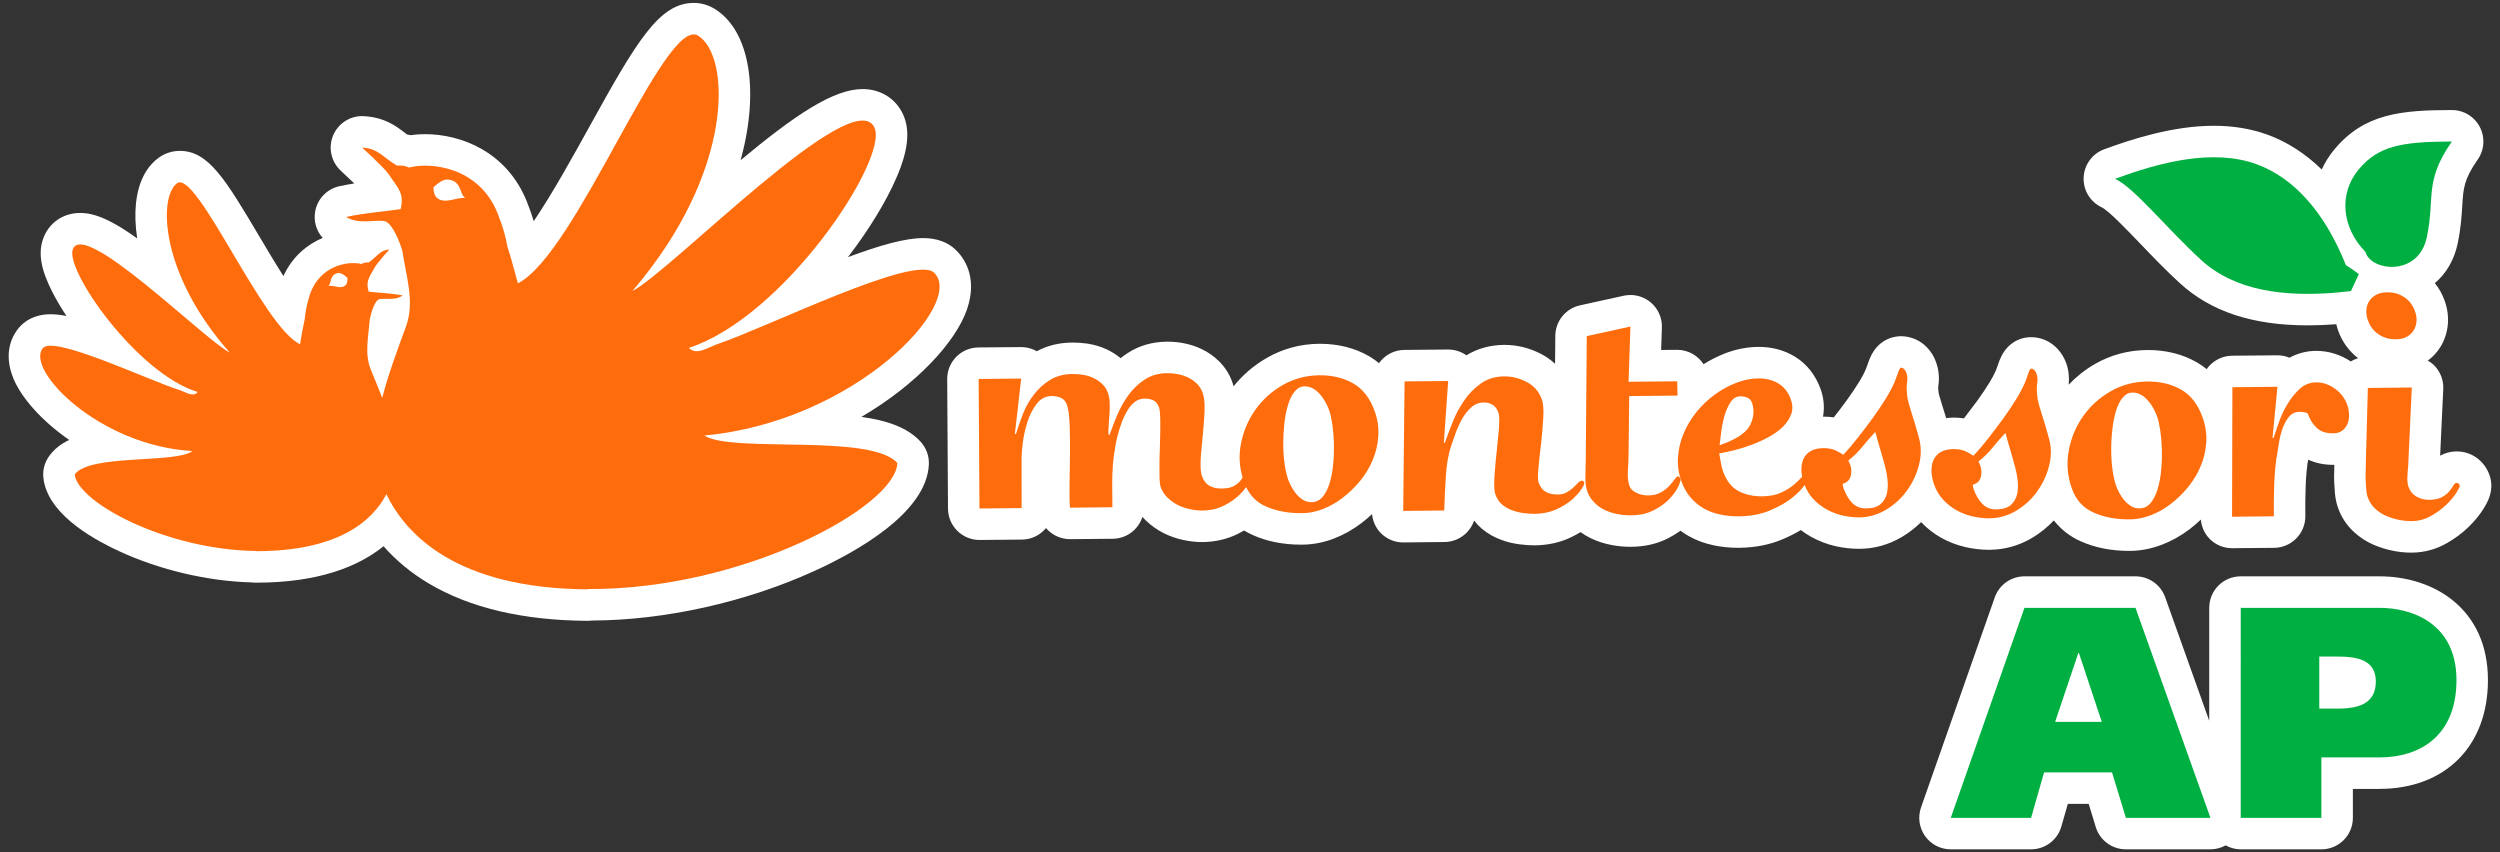
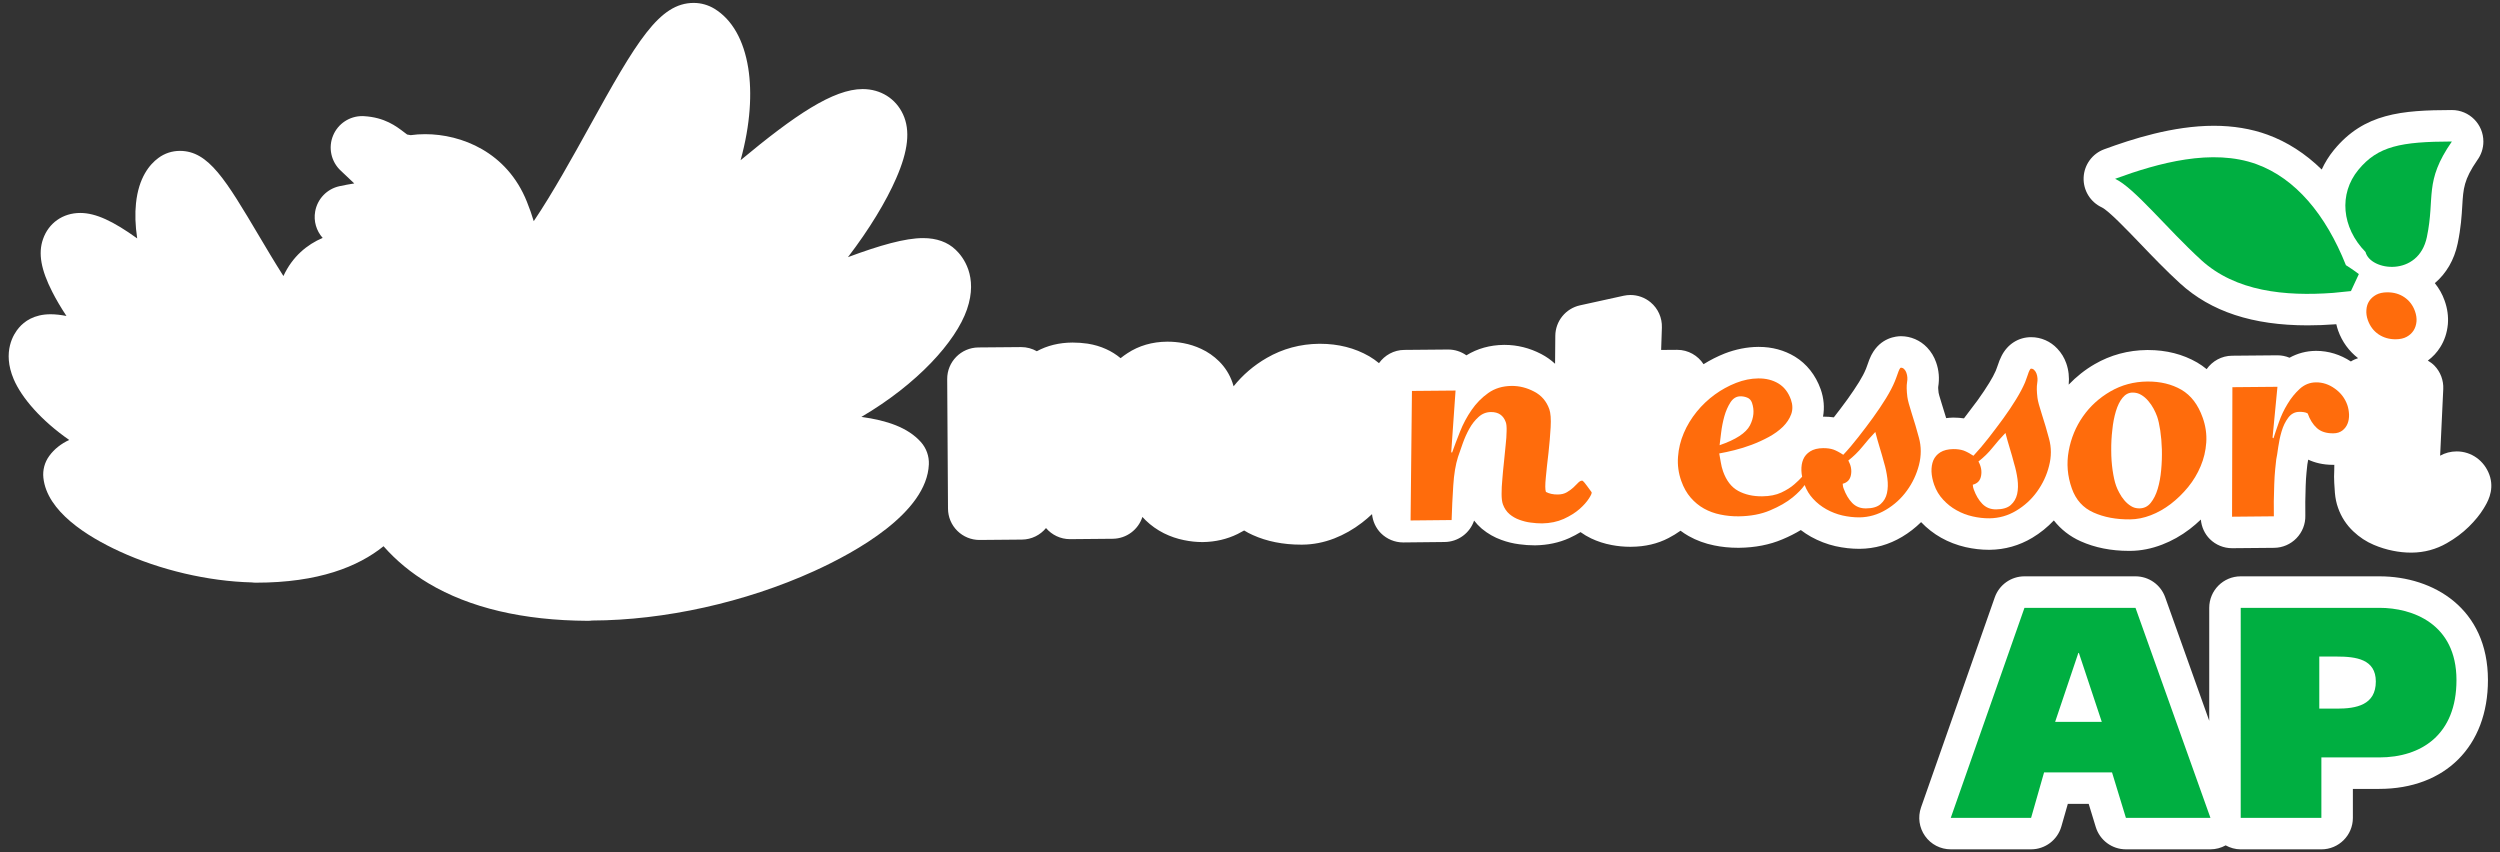
<svg xmlns="http://www.w3.org/2000/svg" version="1.1" id="Layer_1" x="0px" y="0px" width="792px" height="269.999px" viewBox="0 0 792 269.999" enable-background="new 0 0 792 269.999" xml:space="preserve">
  <rect x="0" y="0" width="792" height="269.999" fill="#333333" stroke="none" />
  <g>
    <g>
      <path fill="#FFFFFF" d="M753.813,182.581h-43.954c-5.51,0-9.975,4.471-9.975,9.98v35.783l-13.959-39.139    c-1.416-3.969-5.179-6.625-9.401-6.625h-35.176c-4.235,0-8.003,2.678-9.41,6.676l-23.355,66.537    c-1.065,3.045-0.597,6.432,1.279,9.068c1.858,2.643,4.895,4.205,8.13,4.205h25.454c4.447,0,8.364-2.951,9.591-7.236l2.049-7.166    h6.612l2.239,7.334c1.283,4.201,5.151,7.068,9.547,7.068h26.781c1.707,0,3.363-0.447,4.824-1.256    c1.42,0.777,3.035,1.264,4.77,1.264h25.557c5.505,0,9.976-4.465,9.976-9.971v-9.18h8.329c20.934,0,34.459-13.529,34.459-34.477    C788.18,192.749,770.92,182.581,753.813,182.581z" />
      <path fill="#FFFFFF" d="M614.952,170.358c2.368,1.332,4.966,2.332,7.718,2.969c2.537,0.572,5.012,0.85,7.392,0.85h0.279    c4.811-0.053,9.348-1.328,13.49-3.807c2.54-1.518,4.819-3.375,6.829-5.496c2.227,2.828,5.081,5.08,8.506,6.604    c4.479,2.008,9.632,3.041,15.283,3.041l0.5-0.004c3.284-0.023,6.66-0.691,10.007-1.98c3.05-1.168,6.015-2.826,8.776-4.934    c1.208-0.934,2.377-1.939,3.497-3.006c0.208,2.32,1.186,4.523,2.854,6.184c1.867,1.854,4.402,2.889,7.032,2.889    c0.03,0,0.066,0,0.098,0l13.237-0.117c2.665-0.023,5.21-1.121,7.068-3.041c1.858-1.916,2.876-4.492,2.811-7.162    c-0.022-1.119-0.031-2.49-0.014-4.439c0.014-1.664,0.053-3.359,0.124-5.023c0.044-1.531,0.142-2.924,0.266-4.23    c0.103-1.092,0.19-1.934,0.265-2.523c0.085-0.451,0.178-0.951,0.271-1.518c2.03,0.947,4.625,1.643,7.847,1.643h0.194    c0.08,0,0.155-0.021,0.23-0.021c-0.009,0.602-0.018,1.199-0.026,1.861c-0.076,1.25-0.071,2.529,0.004,3.9    c0.058,1.182,0.119,2.217,0.208,3.168c0.146,1.691,0.482,3.293,1.005,4.732c1.004,2.867,2.634,5.363,4.828,7.439    c1.921,1.824,4.108,3.268,6.515,4.279c1.965,0.828,3.983,1.457,6.038,1.863c1.898,0.391,3.859,0.59,5.771,0.59h0.183    c3.978-0.031,7.714-1.041,11.112-2.992c2.629-1.496,4.97-3.244,6.962-5.197c1.996-1.969,3.514-3.836,4.678-5.734    c1.16-1.887,3.329-5.426,2.103-9.945c-0.066-0.262-0.155-0.518-0.247-0.775c-1.634-4.504-5.701-7.422-10.37-7.422    c-1.872,0-3.656,0.475-5.24,1.355l0.991-21.121c0.123-2.744-0.876-5.413-2.78-7.392c-0.628-0.646-1.35-1.159-2.106-1.61    c1.576-1.169,2.903-2.594,3.953-4.28c1.314-2.099,2.12-4.493,2.376-7.112c0.009-0.054,0.009-0.116,0.018-0.164    c0.199-2.483-0.15-5.002-1.048-7.484c-0.709-2.018-1.762-3.859-3.085-5.497c3.584-3.027,6.151-7.334,7.24-12.57    c1.022-4.868,1.266-8.776,1.451-11.91c0.328-5.505,0.497-8.298,4.768-14.495c1.212-1.651,1.921-3.687,1.921-5.895    c0-5.497-4.452-9.967-9.963-9.972c0,0-0.009,0-0.014,0c-0.009,0-0.021,0-0.03,0c-15.836,0.049-27.777,0.987-37.346,12.663    c-1.594,1.947-2.868,4.022-3.859,6.183c-5.144-5.023-10.901-8.75-17.194-11.042c-5.134-1.868-10.844-2.815-16.982-2.815    c-12.959,0-26.027,4.244-34.729,7.444c-3.788,1.39-6.36,4.927-6.524,8.963c-0.163,4.027,2.12,7.767,5.785,9.458    c2.143,1.048,7.914,7.068,12.137,11.468c3.823,3.992,8.16,8.511,12.604,12.574c9.816,8.971,23.05,13.321,40.443,13.321    c2.784,0,5.741-0.111,8.799-0.34c0.089-0.005,0.187-0.009,0.283-0.018l0,0c0.15,0.672,0.337,1.346,0.575,2.018    c1.267,3.558,3.462,6.523,6.312,8.728c-0.801,0.265-1.579,0.602-2.274,1.053c-3.319-2.182-7.095-3.36-10.968-3.36    c-0.035,0-0.155,0-0.182,0c-2.96,0.036-5.758,0.775-8.289,2.173c-1.203-0.5-2.496-0.766-3.824-0.766c-0.031,0-0.062,0-0.084,0    l-14.282,0.129c-3.341,0.026-6.275,1.712-8.064,4.253c-0.951-0.77-1.938-1.487-3.004-2.102c-4.555-2.625-9.769-3.953-15.539-3.953    h-0.372c-5.967,0.062-11.538,1.571-16.562,4.479c-3.09,1.783-5.816,3.979-8.228,6.488c0.229-2.332-0.009-4.629-0.788-6.811    c-0.599-1.704-1.545-3.258-2.811-4.594c-2.142-2.311-5.152-3.634-8.303-3.634c-4.019,0-7.511,2.235-9.392,6.001    c-0.496,0.965-0.823,1.863-1.076,2.637c-0.146,0.399-0.287,0.789-0.42,1.16c-0.134,0.332-0.239,0.62-0.328,0.867    c-0.504,1.142-1.186,2.421-2.035,3.789c-0.982,1.616-2.144,3.346-3.674,5.497c-1.505,2.036-2.948,3.957-4.354,5.771    c-1.055-0.159-2.151-0.243-3.302-0.243c-0.018,0-0.124,0-0.155,0c-0.748,0.009-1.475,0.08-2.182,0.164    c-0.475-1.62-0.938-3.147-1.408-4.581c-0.771-2.39-0.956-3.267-0.991-3.461c-0.138-1.085-0.133-1.625-0.129-1.789    c0.457-2.722,0.231-5.359-0.663-7.855c-0.615-1.774-1.58-3.355-2.854-4.692c-2.16-2.27-5.156-3.571-8.268-3.571    c-1.466,0-6.449,0.416-9.312,5.855c-0.075,0.129-0.141,0.266-0.204,0.398c-0.38,0.801-0.698,1.589-0.96,2.399    c-0.105,0.323-0.226,0.641-0.34,0.942c-0.036,0.097-0.072,0.186-0.107,0.284c-0.07,0.177-0.114,0.314-0.159,0.434    c-0.035,0.074-0.062,0.15-0.097,0.216c-0.435,1.076-1.133,2.404-2.08,3.953c-1.062,1.709-2.302,3.567-3.665,5.461    c-1.682,2.302-3.045,4.108-4.355,5.771c-1.035-0.155-2.106-0.229-3.257-0.229h-0.16c0.519-2.838,0.267-5.807-0.752-8.702    c-1.611-4.488-4.426-8.033-8.152-10.308c-3.399-2.058-7.241-3.085-11.437-3.085h-0.287c-3.492,0.036-7.033,0.744-10.512,2.084    c-2.363,0.943-4.603,2.076-6.71,3.396c-1.779-2.736-4.851-4.551-8.342-4.551c-0.026,0-0.058,0-0.089,0l-5.006,0.036l0.238-7.09    c0.106-3.076-1.212-6.037-3.584-8.007c-1.811-1.504-4.071-2.311-6.382-2.311c-0.713,0-1.431,0.084-2.144,0.235l-13.826,3.041    c-4.54,0.997-7.793,5.006-7.828,9.662l-0.076,8.852c-1.301-1.208-2.771-2.248-4.403-3.098c-3.639-1.898-7.555-2.886-11.578-2.886    h-0.243c-4.403,0.044-8.383,1.155-11.87,3.306c-1.673-1.19-3.683-1.84-5.763-1.84c-0.035,0-0.058,0-0.088,0l-13.817,0.124    c-3.32,0.022-6.228,1.687-8.021,4.195c-0.965-0.805-1.996-1.535-3.093-2.177c-4.563-2.629-9.786-3.957-15.562-3.957h-0.346    c-5.935,0.062-11.494,1.563-16.53,4.466c-4.134,2.385-7.657,5.412-10.525,8.997c-0.115-0.424-0.248-0.849-0.394-1.256    c-0.876-2.496-2.297-4.766-4.218-6.666c-1.671-1.651-3.579-2.974-5.678-3.939c-1.787-0.836-3.672-1.443-5.604-1.801    c-1.646-0.314-3.343-0.469-5.025-0.469c-0.02,0-0.125,0-0.146,0c-4.733,0.036-8.951,1.266-12.583,3.66    c-0.751,0.487-1.462,1.009-2.155,1.563c-1.41-1.169-2.954-2.138-4.603-2.877c-1.775-0.81-3.724-1.385-5.8-1.718    c-0.027-0.004-0.06-0.009-0.095-0.013c-1.558-0.226-3.125-0.337-4.685-0.337c-0.009,0-0.097,0-0.115,0    c-4.193,0.026-7.958,0.956-11.24,2.749c-1.491-0.854-3.198-1.314-4.952-1.314c-0.033,0-0.065,0-0.098,0l-13.47,0.115    c-5.49,0.053-9.916,4.546-9.874,10.047l0.254,41.031c0.016,2.646,1.082,5.184,2.978,7.043c1.861,1.84,4.378,2.867,6.996,2.867    c0.025,0,0.055,0,0.093,0l13.359-0.119c3.071-0.027,5.812-1.447,7.624-3.652c1.838,2.156,4.574,3.514,7.592,3.514    c0.038,0,0.065,0,0.097,0l13.45-0.123c4.408-0.039,8.125-2.934,9.401-6.918c0.332,0.367,0.681,0.73,1.033,1.076    c1.682,1.633,3.628,3.014,5.782,4.098c2.042,1.014,4.163,1.736,6.347,2.174c1.961,0.406,3.898,0.615,5.763,0.615h0.24    c3.974-0.053,7.665-0.922,11.004-2.562c0.711-0.35,1.39-0.723,2.059-1.107c0.868,0.541,1.788,1.027,2.744,1.447    c4.453,2.014,9.6,3.041,15.283,3.041l0.5-0.004c3.346-0.027,6.723-0.691,10.021-1.961c3.11-1.213,6.054-2.891,8.771-4.98    c1.098-0.836,2.164-1.76,3.195-2.725c0.229,2.27,1.194,4.412,2.815,6.045c1.877,1.871,4.412,2.926,7.063,2.926    c0.026,0,0.066,0,0.097,0l13.013-0.137c4.342-0.049,8.024-2.869,9.348-6.789c0.689,0.896,1.478,1.73,2.341,2.479    c0.058,0.043,0.11,0.092,0.164,0.141c1.854,1.535,3.93,2.719,6.151,3.506c1.806,0.668,3.727,1.137,5.639,1.377    c1.602,0.229,3.267,0.34,4.922,0.34c0.053,0,0.102,0,0.15,0c3.903-0.062,7.533-0.832,10.781-2.293    c1.301-0.592,2.47-1.227,3.571-1.893c1.05,0.756,2.174,1.428,3.36,1.99c2.009,0.955,4.204,1.674,6.501,2.098    c1.903,0.367,3.891,0.559,5.851,0.559l0.385-0.006c4.347-0.025,8.312-0.955,11.772-2.76c1.346-0.691,2.612-1.479,3.807-2.324    c0.833,0.619,1.7,1.199,2.604,1.703c2.479,1.391,5.191,2.377,8.055,2.953c2.367,0.494,4.925,0.752,7.532,0.752h0.311    c5.106-0.055,9.728-0.955,13.769-2.674c2.156-0.898,4.094-1.885,5.838-2.947c1.026,0.779,2.103,1.496,3.244,2.135    c2.465,1.357,5.032,2.35,7.705,2.963c2.576,0.572,5.081,0.85,7.551,0.85c0.035,0,0.119,0,0.155,0    c4.762-0.043,9.28-1.326,13.437-3.801c2.212-1.314,4.209-2.885,6.019-4.656C610.491,167.388,612.629,169.056,614.952,170.358z" />
      <path fill="#FFFFFF" d="M272.891,132.075c17.777-10.437,29.925-23.878,33.436-34.022c3.655-10.564-1.286-16.761-3.579-18.929    c-2.521-2.43-6.017-3.695-10.321-3.695c-5.685,0-13.688,2.274-23.796,6.036c6.741-8.794,12.09-17.646,15.274-24.962    c3.837-8.763,4.52-15.212,2.173-20.288c-2.314-5.006-7.105-7.998-12.802-7.998c-9.272,0-21.485,8.245-38.66,22.537    c3.149-11.375,3.656-21.417,2.432-29.162c-1.418-8.905-5.125-15.416-10.726-18.832c-1.969-1.191-4.235-1.836-6.539-1.836    c-0.004,0-0.004,0-0.009,0c-10.94,0-18.097,12.122-33.225,39.522c-4.762,8.608-11.5,20.806-17.464,29.619    c-0.593-1.997-1.316-4.041-2.184-6.201c-6.307-15.752-20.773-21.359-32.207-21.359c-1.578,0-3.125,0.102-4.591,0.31    c-0.37-0.076-0.742-0.138-1.116-0.195c-0.283-0.208-0.57-0.425-0.87-0.655c-2.636-2.014-6.245-4.775-12.786-5.165    c-0.201-0.014-0.396-0.022-0.6-0.022c-3.983,0-7.615,2.381-9.181,6.085c-1.651,3.891-0.667,8.396,2.452,11.251    c1.454,1.336,2.974,2.771,4.227,4c-1.534,0.24-3.098,0.527-4.694,0.873c-3.95,0.863-6.994,4.027-7.692,8.011    c-0.546,3.054,0.374,6.13,2.377,8.374c-4.924,2.076-9.594,5.9-12.434,12.078c-2.791-4.391-5.544-9.033-7.56-12.433    c-10.748-18.12-16.141-27.209-25.239-27.218c-2.48,0-4.841,0.774-6.825,2.252c-2.77,2.044-6.247,6.201-7.085,14.38    c-0.341,3.204-0.243,6.952,0.383,11.096c-7.573-5.44-13.097-8.064-18.045-8.064c-5.499,0-10.016,3.182-11.791,8.29    c-1.573,4.488-0.662,9.662,2.95,16.747c1.231,2.421,2.747,4.992,4.477,7.599c-1.838-0.354-3.514-0.544-5.017-0.544    c-5.299,0-8.375,2.311-10.024,4.253c-1.687,1.947-5.366,7.59-1.687,16.288c2.512,5.939,8.767,13.136,17.592,19.278    c-2.545,1.203-4.701,2.842-6.32,5.072c-1.465,2.01-2.125,4.488-1.852,6.947c1.157,10.615,13.768,18.523,24.142,23.295    c12.849,5.916,28.049,9.467,41.896,9.82c0.423,0.059,0.863,0.084,1.302,0.084c19.852,0,32.438-5.102,40.417-11.547    c3.988,4.533,8.79,8.502,14.26,11.76c13.008,7.758,29.959,11.756,50.367,11.869c0.024,0,0.039,0,0.06,0    c0.466,0,0.929-0.025,1.378-0.092c22.944-0.072,48.534-5.754,70.274-15.629c13.334-6.049,35.793-18.494,36.422-33.861    c0.108-2.594-0.804-5.125-2.534-7.064C287.591,135.416,281.008,133.193,272.891,132.075z" />
    </g>
    <g>
      <g>
        <path fill="#00AF41" d="M641.349,192.562h35.176l23.741,66.529h-26.781l-4.396-14.4h-21.527l-4.111,14.4h-25.448L641.349,192.562     z M651.066,228.687h14.778l-7.249-21.83h-0.177L651.066,228.687z" />
        <path fill="#00AF41" d="M709.859,192.562h43.954c10.378,0,24.399,4.957,24.399,22.887c0,17.336-11.162,24.502-24.492,24.502     h-18.305v19.154h-25.557V192.562 M734.751,224.495h5.621c6.107,0,12.29-1.15,12.29-8.586c0-7.055-6.183-7.914-12.378-7.914     h-5.533V224.495z" />
      </g>
      <g>
        <path fill="#00AF41" d="M739.133,92.786c-15.242,1.124-30.875-0.438-41.78-10.396c-10.9-9.958-21.222-22.939-27.29-25.745     c13.782-5.059,30.826-9.728,44.848-4.616c12.251,4.475,21.864,15.875,28.276,31.977c2.643,1.664,4.099,2.828,4.099,2.828     l-2.506,5.382L739.133,92.786" />
        <path fill="#00AF41" d="M749.4,79.836c1.527,6.005,16.766,8.032,19.435-4.745c2.669-12.764-0.978-17.442,7.922-30.264     c-16.158,0.049-23.452,1.439-29.658,9.012C740.903,61.407,741.802,72.042,749.4,79.836" />
        <g>
-           <path fill="#FF6C0C" d="M428.748,121.487c-3.059-1.757-6.657-2.633-10.8-2.598c-4.218,0.044-8.091,1.089-11.648,3.134      c-3.55,2.053-6.453,4.696-8.729,7.966c-2.266,3.262-3.766,6.886-4.494,10.892c-0.648,3.506-0.414,6.992,0.575,10.449      c-0.17,0.26-0.35,0.514-0.564,0.787c-0.489,0.66-1.186,1.258-2.126,1.816c-0.921,0.547-2.218,0.83-3.911,0.83      c-1.536,0.031-2.837-0.279-3.899-0.871c-1.065-0.607-1.857-1.619-2.354-3.051c-0.279-0.791-0.445-1.875-0.465-3.234      c-0.021-1.381,0.044-2.877,0.215-4.488c0.153-1.627,0.319-3.34,0.489-5.143c0.155-1.797,0.308-3.544,0.434-5.244      c0.141-1.691,0.174-3.258,0.126-4.683c-0.049-1.443-0.244-2.629-0.58-3.563c-0.4-1.15-1.025-2.133-1.843-2.942      c-0.843-0.828-1.78-1.487-2.853-1.979c-1.058-0.487-2.14-0.845-3.251-1.048c-1.111-0.204-2.208-0.306-3.277-0.297      c-2.759,0.014-5.147,0.695-7.146,2.019c-2,1.306-3.711,2.939-5.139,4.895c-1.405,1.947-2.609,4.072-3.576,6.346      c-0.94,2.28-1.777,4.387-2.461,6.335l-0.328-0.205c-0.023-0.938,0.016-1.982,0.109-3.133c0.106-1.16,0.184-2.333,0.243-3.514      c0.083-1.173,0.102-2.337,0.053-3.457c-0.058-1.115-0.24-2.142-0.569-3.075c-0.404-1.138-1.04-2.107-1.902-2.886      c-0.848-0.788-1.779-1.408-2.802-1.859c-1-0.474-2.073-0.771-3.224-0.956c-1.131-0.164-2.247-0.24-3.319-0.24      c-2.747,0.027-5.139,0.651-7.104,1.899c-1.999,1.239-3.696,2.789-5.119,4.646c-1.415,1.846-2.576,3.864-3.438,6.068      c-0.868,2.213-1.598,4.32-2.198,6.338h-0.356l1.994-17.509l-13.475,0.125l0.259,41.027l13.362-0.123l-0.02-14.699      c-0.029-1.561,0.083-3.527,0.371-5.877c0.292-2.342,0.808-4.603,1.521-6.812c0.704-2.2,1.693-4.098,2.93-5.687      c1.256-1.593,2.829-2.417,4.754-2.417c1.005-0.009,1.945,0.173,2.861,0.553c0.903,0.394,1.542,1.124,1.928,2.195      c0.449,1.293,0.741,3.404,0.863,6.32c0.106,2.903,0.13,6.046,0.106,9.392c-0.053,3.342-0.097,6.59-0.141,9.715      c-0.044,3.143,0,5.52,0.141,7.184l13.446-0.129c-0.014-2.447-0.033-4.783-0.069-7.02c-0.009-2.217,0.069-4.404,0.221-6.533      c0.18-2.123,0.462-4.213,0.848-6.262c0.389-2.066,0.921-4.129,1.662-6.223c0.243-0.796,0.586-1.659,1.028-2.606      c0.43-0.938,0.952-1.846,1.521-2.713c0.586-0.868,1.275-1.594,2.111-2.182c0.841-0.585,1.782-0.868,2.868-0.885      c1.071,0,2.013,0.177,2.792,0.566c0.794,0.398,1.37,1.124,1.775,2.2c0.206,0.58,0.323,1.522,0.367,2.863      c0.042,1.324,0.066,2.829,0.038,4.474c-0.024,1.66-0.078,3.418-0.13,5.277c-0.069,1.889-0.125,3.664-0.134,5.373      c-0.02,1.676-0.009,3.172,0.025,4.473c0.04,1.293,0.162,2.223,0.372,2.816c0.462,1.27,1.189,2.406,2.182,3.357      c0.986,0.965,2.122,1.744,3.311,2.35c1.21,0.59,2.498,1.033,3.867,1.303c1.37,0.293,2.676,0.43,3.904,0.412      c2.452-0.027,4.685-0.537,6.694-1.527c1.981-0.979,3.656-2.129,4.993-3.443c0.854-0.814,1.546-1.643,2.11-2.451      c1.337,2.77,3.364,4.828,6.17,6.076c3.288,1.486,7.17,2.217,11.622,2.174c2.142-0.023,4.32-0.449,6.523-1.303      c2.205-0.854,4.307-2.049,6.276-3.572c2.009-1.531,3.842-3.305,5.511-5.332c1.668-2.031,3.004-4.254,3.995-6.631      c1.01-2.381,1.595-4.895,1.78-7.527c0.182-2.625-0.194-5.276-1.142-7.918C434.054,126.197,431.811,123.271,428.748,121.487z       M422.356,146.927c-0.204,2.236-0.562,4.23-1.089,6.002c-0.526,1.766-1.257,3.234-2.187,4.395      c-0.947,1.164-2.138,1.748-3.603,1.758c-0.991,0.008-1.885-0.227-2.691-0.734c-0.778-0.492-1.469-1.09-2.079-1.811      c-0.584-0.719-1.133-1.506-1.603-2.373c-0.456-0.854-0.783-1.598-1.022-2.248c-0.455-1.297-0.822-2.926-1.111-4.902      c-0.287-1.977-0.416-4.061-0.434-6.268c0-2.188,0.115-4.365,0.346-6.529c0.217-2.16,0.61-4.121,1.151-5.899      c0.504-1.762,1.212-3.196,2.11-4.275c0.881-1.084,1.935-1.642,3.16-1.647c0.986,0,1.912,0.239,2.743,0.735      c0.829,0.487,1.577,1.124,2.244,1.916c0.674,0.783,1.222,1.612,1.683,2.466c0.451,0.863,0.841,1.687,1.115,2.482      c0.377,1.067,0.703,2.554,0.991,4.408c0.274,1.869,0.43,3.859,0.514,5.98C422.64,142.522,422.586,144.687,422.356,146.927z" />
-           <path fill="#FF6C0C" d="M501.182,152.274c-0.39,0-0.793,0.229-1.218,0.654c-0.407,0.434-0.907,0.924-1.486,1.479      c-0.58,0.539-1.267,1.059-2.059,1.518c-0.806,0.482-1.771,0.727-2.921,0.73c-1.452,0.021-2.704-0.252-3.754-0.814      c-1.053-0.58-1.823-1.566-2.336-3.023c-0.261-0.699-0.261-2.266-0.022-4.633c0.217-2.373,0.5-4.939,0.836-7.729      c0.302-2.77,0.545-5.474,0.687-8.103c0.146-2.621,0-4.542-0.429-5.763c-0.903-2.51-2.496-4.376-4.815-5.567      c-2.293-1.208-4.684-1.811-7.153-1.784c-2.841,0.036-5.292,0.775-7.355,2.236c-2.054,1.456-3.828,3.248-5.293,5.386      c-1.478,2.138-2.705,4.431-3.674,6.883c-0.965,2.465-1.823,4.664-2.505,6.615l-0.274-0.105l1.372-19.549l-13.817,0.124      l-0.434,41.033l13.003-0.133c0.115-3.6,0.274-7.227,0.518-10.885c0.23-3.678,0.748-6.703,1.501-9.09      c0.416-1.23,0.921-2.66,1.496-4.287c0.575-1.625,1.265-3.183,2.089-4.661c0.818-1.478,1.797-2.727,2.96-3.758      c1.12-1.013,2.422-1.518,3.882-1.535c2.382-0.022,3.943,1.044,4.709,3.2c0.222,0.575,0.301,1.518,0.266,2.854      c-0.004,1.328-0.133,2.824-0.309,4.479c-0.19,1.66-0.354,3.436-0.527,5.299c-0.208,1.881-0.381,3.674-0.514,5.408      c-0.173,1.734-0.239,3.297-0.239,4.691c0,1.406,0.129,2.496,0.412,3.297c0.46,1.283,1.173,2.324,2.089,3.111      c0.93,0.773,1.969,1.381,3.133,1.793c1.16,0.424,2.346,0.738,3.595,0.889c1.257,0.178,2.461,0.254,3.62,0.254      c2.519-0.041,4.815-0.51,6.837-1.418c2.015-0.926,3.661-1.951,4.993-3.119c1.327-1.178,2.306-2.285,2.979-3.338      c0.673-1.035,0.965-1.703,0.867-1.996C501.726,152.481,501.499,152.274,501.182,152.274z" />
-           <path fill="#FF6C0C" d="M531.538,150.911c-0.234,0-0.562,0.328-1,0.934c-0.438,0.615-0.987,1.291-1.687,2.057      c-0.699,0.771-1.589,1.457-2.678,2.08c-1.085,0.625-2.438,0.961-4.05,0.965c-1.372,0.018-2.62-0.27-3.753-0.84      c-1.138-0.559-1.854-1.279-2.151-2.143c-0.451-1.283-0.637-2.85-0.514-4.688c0.124-1.836,0.204-3.588,0.223-5.23l0.212-18.575      l15.309-0.146l-0.114-4.523l-15.406,0.138l0.588-17.5l-13.826,3.036l-0.323,39.085c-0.075,2.164-0.103,4.111-0.12,5.832      c0,1.73,0.19,3.121,0.58,4.215c0.474,1.357,1.209,2.537,2.196,3.531c0.955,1.014,2.062,1.814,3.318,2.408      c1.253,0.598,2.599,1.041,4.05,1.311c1.447,0.279,2.898,0.406,4.359,0.385c2.762-0.014,5.17-0.566,7.201-1.629      c2.058-1.053,3.714-2.27,5.005-3.643c1.279-1.381,2.209-2.686,2.776-3.93c0.553-1.223,0.77-2.014,0.649-2.367      C532.188,151.157,531.91,150.911,531.538,150.911z" />
+           <path fill="#FF6C0C" d="M501.182,152.274c-0.39,0-0.793,0.229-1.218,0.654c-0.407,0.434-0.907,0.924-1.486,1.479      c-0.58,0.539-1.267,1.059-2.059,1.518c-0.806,0.482-1.771,0.727-2.921,0.73c-1.452,0.021-2.704-0.252-3.754-0.814      c-0.261-0.699-0.261-2.266-0.022-4.633c0.217-2.373,0.5-4.939,0.836-7.729      c0.302-2.77,0.545-5.474,0.687-8.103c0.146-2.621,0-4.542-0.429-5.763c-0.903-2.51-2.496-4.376-4.815-5.567      c-2.293-1.208-4.684-1.811-7.153-1.784c-2.841,0.036-5.292,0.775-7.355,2.236c-2.054,1.456-3.828,3.248-5.293,5.386      c-1.478,2.138-2.705,4.431-3.674,6.883c-0.965,2.465-1.823,4.664-2.505,6.615l-0.274-0.105l1.372-19.549l-13.817,0.124      l-0.434,41.033l13.003-0.133c0.115-3.6,0.274-7.227,0.518-10.885c0.23-3.678,0.748-6.703,1.501-9.09      c0.416-1.23,0.921-2.66,1.496-4.287c0.575-1.625,1.265-3.183,2.089-4.661c0.818-1.478,1.797-2.727,2.96-3.758      c1.12-1.013,2.422-1.518,3.882-1.535c2.382-0.022,3.943,1.044,4.709,3.2c0.222,0.575,0.301,1.518,0.266,2.854      c-0.004,1.328-0.133,2.824-0.309,4.479c-0.19,1.66-0.354,3.436-0.527,5.299c-0.208,1.881-0.381,3.674-0.514,5.408      c-0.173,1.734-0.239,3.297-0.239,4.691c0,1.406,0.129,2.496,0.412,3.297c0.46,1.283,1.173,2.324,2.089,3.111      c0.93,0.773,1.969,1.381,3.133,1.793c1.16,0.424,2.346,0.738,3.595,0.889c1.257,0.178,2.461,0.254,3.62,0.254      c2.519-0.041,4.815-0.51,6.837-1.418c2.015-0.926,3.661-1.951,4.993-3.119c1.327-1.178,2.306-2.285,2.979-3.338      c0.673-1.035,0.965-1.703,0.867-1.996C501.726,152.481,501.499,152.274,501.182,152.274z" />
          <path fill="#FF6C0C" d="M605.641,130.972c-0.792-2.475-1.258-4.214-1.391-5.231c-0.248-2-0.274-3.549-0.097-4.634      c0.199-1.08,0.124-2.088-0.213-3.022c-0.142-0.425-0.363-0.806-0.682-1.125c-0.31-0.332-0.655-0.473-1.035-0.473      c-0.15,0-0.311,0.182-0.496,0.535c-0.169,0.368-0.354,0.802-0.513,1.301c-0.178,0.505-0.351,1.005-0.531,1.461      c-0.173,0.469-0.297,0.827-0.403,1.035c-0.651,1.593-1.593,3.387-2.802,5.369c-1.226,1.987-2.593,4.019-4.08,6.081      c-1.505,2.058-3.041,4.132-4.674,6.191c-1.62,2.062-3.187,3.953-4.78,5.617c-1.186-0.783-2.235-1.332-3.102-1.65      c-0.899-0.307-1.979-0.465-3.29-0.457c-1.672,0.021-3.039,0.359-4.08,1.023c-1.04,0.658-1.771,1.494-2.212,2.545      c-0.443,1.043-0.62,2.234-0.576,3.566c0.014,0.633,0.106,1.27,0.23,1.926c-0.642,0.73-1.479,1.535-2.505,2.43      c-1.08,0.947-2.461,1.814-4.107,2.58c-1.65,0.775-3.656,1.164-6.046,1.191c-2.916,0.025-5.439-0.545-7.596-1.719      c-2.142-1.164-3.734-3.221-4.788-6.164c-0.327-0.939-0.565-1.887-0.717-2.855c-0.159-0.965-0.31-1.926-0.505-2.842      c1.377-0.238,2.971-0.58,4.78-1.031c1.806-0.447,3.651-1.021,5.506-1.717c1.867-0.707,3.683-1.531,5.426-2.479      c1.735-0.947,3.223-2.023,4.457-3.221c1.217-1.213,2.098-2.532,2.625-3.97c0.526-1.443,0.495-3-0.08-4.643      c-0.823-2.302-2.138-3.992-3.938-5.094c-1.833-1.106-3.967-1.642-6.419-1.616c-2.318,0.023-4.638,0.487-7.01,1.413      c-2.363,0.93-4.611,2.147-6.718,3.682c-2.116,1.54-4.037,3.337-5.754,5.448c-1.704,2.111-3.08,4.359-4.107,6.785      c-1.027,2.426-1.643,4.926-1.823,7.516c-0.195,2.588,0.146,5.154,1.045,7.67c0.733,2.074,1.726,3.818,2.965,5.254      c1.238,1.424,2.646,2.588,4.235,3.473c1.575,0.877,3.297,1.51,5.179,1.887c1.867,0.393,3.788,0.58,5.784,0.562      c3.771-0.045,7.086-0.66,9.963-1.887c2.877-1.213,5.253-2.566,7.147-4.111c1.664-1.359,2.903-2.654,3.802-3.916      c0.619,1.619,1.482,3.08,2.643,4.324c1.238,1.363,2.673,2.479,4.258,3.363c1.584,0.875,3.271,1.539,5.071,1.955      c1.802,0.402,3.585,0.607,5.355,0.602c2.992-0.035,5.808-0.836,8.436-2.412c2.638-1.566,4.856-3.588,6.622-6.045      c1.801-2.465,3.058-5.16,3.832-8.131c0.753-2.955,0.753-5.832-0.013-8.635C607.198,136.022,606.454,133.451,605.641,130.972z       M545.258,137.044c0.203-1.73,0.545-3.443,1.006-5.133c0.478-1.7,1.132-3.173,1.942-4.443c0.818-1.262,1.88-1.917,3.19-1.921      c0.7,0,1.399,0.128,2.106,0.411c0.727,0.284,1.223,0.81,1.515,1.611c0.822,2.363,0.61,4.762-0.633,7.193      c-1.262,2.406-4.457,4.513-9.618,6.279C544.899,140.112,545.059,138.774,545.258,137.044z M597.793,156.208      c-0.301,1.404-0.96,2.549-1.996,3.465c-1.009,0.916-2.567,1.383-4.634,1.387c-1.774,0.025-3.23-0.553-4.386-1.727      c-1.138-1.189-2.04-2.699-2.718-4.586c-0.115-0.266-0.169-0.525-0.204-0.734c-0.039-0.23-0.07-0.477-0.092-0.756      c1.473-0.377,2.358-1.328,2.625-2.83c0.282-1.525-0.015-3.029-0.838-4.539c1.674-1.307,3.146-2.754,4.448-4.355      c1.271-1.594,2.638-3.156,4.104-4.688c0.425,1.668,0.894,3.275,1.367,4.859c0.482,1.58,0.956,3.191,1.39,4.842      c0.487,1.584,0.832,3.25,1.053,4.957C598.143,153.239,598.098,154.8,597.793,156.208z" />
          <path fill="#FF6C0C" d="M646.871,131.286c-0.801-2.483-1.278-4.227-1.398-5.223c-0.252-2.022-0.274-3.567-0.088-4.652      c0.194-1.075,0.123-2.083-0.208-3.018c-0.15-0.429-0.376-0.801-0.695-1.12c-0.287-0.332-0.646-0.487-1.026-0.487      c-0.168,0-0.328,0.187-0.505,0.554c-0.195,0.358-0.346,0.783-0.51,1.297c-0.181,0.504-0.357,0.987-0.525,1.465      c-0.178,0.469-0.311,0.81-0.372,1.018c-0.682,1.598-1.62,3.395-2.842,5.382c-1.212,1.995-2.585,4.009-4.071,6.077      c-1.519,2.071-3.062,4.129-4.679,6.201c-1.615,2.064-3.19,3.93-4.766,5.607c-1.2-0.789-2.24-1.328-3.121-1.66      c-0.89-0.301-1.987-0.465-3.279-0.457c-1.674,0.027-3.046,0.367-4.099,1.023c-1.036,0.654-1.761,1.504-2.213,2.553      c-0.425,1.049-0.615,2.24-0.575,3.568c0.058,1.328,0.345,2.703,0.841,4.143c0.638,1.801,1.584,3.389,2.841,4.73      c1.248,1.35,2.655,2.479,4.25,3.355c1.584,0.902,3.292,1.545,5.089,1.955c1.798,0.412,3.576,0.615,5.329,0.602      c3.015-0.035,5.824-0.818,8.462-2.393c2.639-1.572,4.851-3.59,6.621-6.051c1.779-2.471,3.071-5.184,3.806-8.143      c0.771-2.949,0.771-5.834,0-8.631C648.425,136.331,647.687,133.761,646.871,131.286z M639.033,156.519      c-0.323,1.402-0.996,2.553-2.014,3.465c-1.009,0.912-2.571,1.371-4.625,1.389c-1.771,0.023-3.227-0.566-4.387-1.742      c-1.15-1.178-2.03-2.684-2.717-4.559c-0.105-0.293-0.182-0.535-0.222-0.752c-0.035-0.219-0.065-0.471-0.089-0.762      c1.496-0.381,2.368-1.311,2.629-2.834c0.284-1.504-0.004-3.018-0.836-4.527c1.678-1.311,3.164-2.744,4.448-4.359      c1.274-1.598,2.646-3.15,4.106-4.688c0.431,1.67,0.895,3.275,1.373,4.855c0.486,1.582,0.946,3.201,1.372,4.855      c0.481,1.58,0.845,3.227,1.079,4.945C639.374,153.536,639.339,155.103,639.033,156.519z" />
          <path fill="#FF6C0C" d="M691.051,123.461c-3.062-1.757-6.666-2.634-10.809-2.593c-4.214,0.039-8.126,1.084-11.648,3.124      c-3.546,2.05-6.453,4.701-8.729,7.962c-2.274,3.262-3.77,6.896-4.496,10.892c-0.734,4.006-0.407,7.975,0.996,11.918      c1.271,3.59,3.553,6.127,6.86,7.6c3.297,1.482,7.174,2.227,11.622,2.174c2.15-0.018,4.319-0.461,6.527-1.311      c2.196-0.84,4.312-2.041,6.312-3.562c1.991-1.527,3.824-3.314,5.488-5.334c1.655-2.039,2.992-4.244,3.987-6.635      c1.01-2.375,1.607-4.885,1.784-7.518c0.173-2.617-0.199-5.272-1.15-7.914C696.335,128.171,694.104,125.241,691.051,123.461z       M684.659,148.892c-0.194,2.227-0.575,4.244-1.106,6.006c-0.53,1.771-1.257,3.23-2.195,4.395      c-0.93,1.166-2.124,1.746-3.585,1.764c-1.009,0.004-1.903-0.227-2.682-0.736c-0.806-0.5-1.478-1.094-2.089-1.814      c-0.603-0.711-1.146-1.496-1.594-2.363c-0.473-0.857-0.806-1.615-1.026-2.248c-0.47-1.297-0.814-2.934-1.111-4.916      c-0.278-1.971-0.434-4.059-0.434-6.26c-0.021-2.195,0.088-4.377,0.35-6.537c0.204-2.155,0.593-4.111,1.125-5.895      c0.53-1.757,1.221-3.195,2.11-4.271c0.898-1.093,1.943-1.642,3.182-1.651c0.983-0.009,1.908,0.23,2.727,0.73      c0.837,0.491,1.576,1.133,2.248,1.925c0.664,0.788,1.23,1.603,1.683,2.457c0.46,0.868,0.832,1.69,1.115,2.479      c0.377,1.08,0.708,2.545,0.991,4.417c0.274,1.871,0.451,3.867,0.514,5.982C684.935,144.483,684.871,146.667,684.659,148.892z" />
          <path fill="#FF6C0C" d="M739.708,123.133c-1.868-1.354-3.872-2.022-6.014-2c-1.922,0.018-3.626,0.695-5.112,2.032      c-1.479,1.354-2.789,2.957-3.886,4.802c-1.134,1.837-2.037,3.766-2.745,5.803c-0.717,2.017-1.27,3.708-1.716,5.085l-0.293-0.209      l1.553-16.109l-14.272,0.128l-0.106,41.032l13.242-0.127c-0.026-1.373-0.026-2.945-0.018-4.736      c0.018-1.801,0.062-3.582,0.138-5.352c0.053-1.756,0.163-3.363,0.3-4.797c0.146-1.465,0.262-2.51,0.337-3.146      c0.199-0.936,0.402-2.232,0.628-3.887c0.231-1.672,0.58-3.32,1.067-4.979c0.486-1.656,1.177-3.107,2.098-4.333      c0.916-1.235,2.094-1.859,3.545-1.863c0.397-0.018,0.846,0.021,1.367,0.084c0.531,0.075,0.935,0.212,1.258,0.424      c0.687,1.935,1.643,3.475,2.907,4.621c1.253,1.137,2.979,1.696,5.214,1.672c1.146-0.004,2.094-0.311,2.854-0.881      c0.771-0.592,1.311-1.322,1.656-2.19c0.345-0.854,0.504-1.833,0.469-2.917c-0.054-1.081-0.23-2.084-0.554-3.014      C742.877,126.188,741.585,124.475,739.708,123.133z" />
          <path fill="#FF6C0C" d="M753.518,105.913c1.584,1.062,3.403,1.589,5.461,1.571c1.381-0.01,2.567-0.28,3.487-0.797      c0.92-0.5,1.646-1.182,2.169-2c0.521-0.845,0.814-1.779,0.912-2.828c0.088-1.045-0.08-2.152-0.487-3.284      c-0.663-1.868-1.779-3.333-3.346-4.404c-1.581-1.071-3.395-1.58-5.479-1.562c-1.376,0.009-2.527,0.274-3.47,0.775      c-0.93,0.526-1.664,1.177-2.182,1.965c-0.536,0.81-0.837,1.739-0.907,2.819c-0.089,1.085,0.07,2.165,0.451,3.24      C750.812,103.341,751.95,104.846,753.518,105.913z" />
-           <path fill="#FF6C0C" d="M778.284,152.978c-0.398,0-0.752,0.279-1.045,0.805c-0.318,0.549-0.753,1.164-1.318,1.865      c-0.562,0.686-1.341,1.305-2.333,1.848c-1.005,0.562-2.385,0.832-4.146,0.848c-1.311,0.004-2.59-0.32-3.824-0.98      c-1.24-0.686-2.106-1.73-2.629-3.176c-0.252-0.785-0.372-1.74-0.328-2.918c0.036-1.141,0.12-2.328,0.239-3.559l1.16-24.947      l-13.925,0.132l-0.637,23.868c0,0.852-0.021,1.771-0.053,2.758c-0.054,0.965-0.045,1.947,0.009,2.961      c0.053,1.01,0.105,1.943,0.187,2.811c0.07,0.859,0.216,1.619,0.459,2.248c0.483,1.387,1.245,2.562,2.298,3.551      c1.048,1,2.23,1.783,3.544,2.34c1.319,0.559,2.683,0.982,4.082,1.262c1.42,0.283,2.726,0.402,3.951,0.395      c2.235-0.014,4.308-0.566,6.22-1.678c1.93-1.084,3.57-2.318,4.938-3.656c1.368-1.354,2.417-2.625,3.151-3.814      c0.734-1.195,1.044-1.898,0.991-2.115C779.063,153.257,778.727,152.978,778.284,152.978z" />
        </g>
-         <path fill="#FF6C0C" d="M295.898,86.369c-6.143-5.904-52.703,17.26-68.299,22.522c-3.038,1.009-6.918,3.917-9.376,1.315     c30.258-9.799,63.409-59.86,58.802-69.796c-6.622-14.309-63.824,44.993-76.722,51.84c32.567-37.965,31.21-74.642,20.828-80.971     c-10.483-6.387-38.517,69.203-57.072,78.475c-1.564-5.842-2.507-9.259-3.311-11.591c-0.462-2.744-1.301-6.099-3.1-10.582     c-5.986-14.941-21.589-16.251-28.024-14.512c-1.36-0.593-2.731-0.722-3.851-0.593c-4.793-2.877-5.904-5.413-11.039-5.722     c0,0,6.996,6.409,8.239,8.231c3.414,4.975,5.085,6.302,3.97,11.259c-5.213,0.806-11.15,1.146-17.278,2.487     c3.955,2.506,9.58,0.73,12.266,1.354c1.695,0.385,3.915,4.182,5.523,9.282c1.086,7.705,4.045,16.119,1.199,23.965     c-2.556,6.998-5.542,14.893-7.565,22.701c-1.175-3.054-2.435-6.033-3.57-8.808c-2.131-5.117-0.76-10.737-0.404-15.89     c0.702-3.531,1.932-6.231,2.958-6.527c1.605-0.465,5.149,0.549,7.495-1.217c-3.844-0.748-7.52-0.797-10.779-1.2     c-0.923-3.311,0.009-4.218,1.91-7.661c0.672-1.249,4.671-5.732,4.671-5.732c-3.111,0.354-3.71,2.076-6.514,4.121     c-0.693-0.044-1.54,0.079-2.371,0.504c-4.036-0.995-13.576,0.31-16.546,10.45c-0.9,3.05-1.248,5.337-1.422,7.161     c-0.39,1.593-0.781,3.904-1.472,7.829c-11.901-5.709-32.783-55.558-38.95-50.995c-6.082,4.493-5.179,29.069,16.728,53.655     c-8.266-4.258-46.39-42.449-49.778-32.699c-2.365,6.777,20.477,39.391,39.583,45.148c-1.39,1.824-3.899-0.021-5.846-0.633     c-9.861-3.112-39.684-17.38-43.166-13.278c-5.786,6.688,17.562,30.933,47.35,32.628c-5.28,4.045-32.527,0.844-37.306,7.422     c0.965,8.859,28.934,23.885,57.426,24.24v0.061c26.064,0,36.867-9.51,41.324-18.053c6.026,12.521,21.935,29.896,63.779,30.141     v-0.098c48.895,0.342,97.53-25.895,98.106-39.92c-8.507-9.494-52.206-3.023-61.223-8.707     C271.072,133.565,306.039,95.973,295.898,86.369z M108.782,90.786c-1.365,0.557-2.988-0.399-4.758-0.235     c1.042-0.801,0.398-3.182,2.545-3.926c0.956-0.323,1.819-0.124,3.486,1.413C110.139,89.679,109.748,90.396,108.782,90.786z      M139.712,63.38c-1.609-0.531-2.322-1.584-2.41-4.023c2.556-2.376,3.896-2.743,5.51-2.336c3.529,0.982,2.768,4.567,4.571,5.678     C144.483,62.588,141.974,64.106,139.712,63.38z" />
      </g>
    </g>
  </g>
</svg>